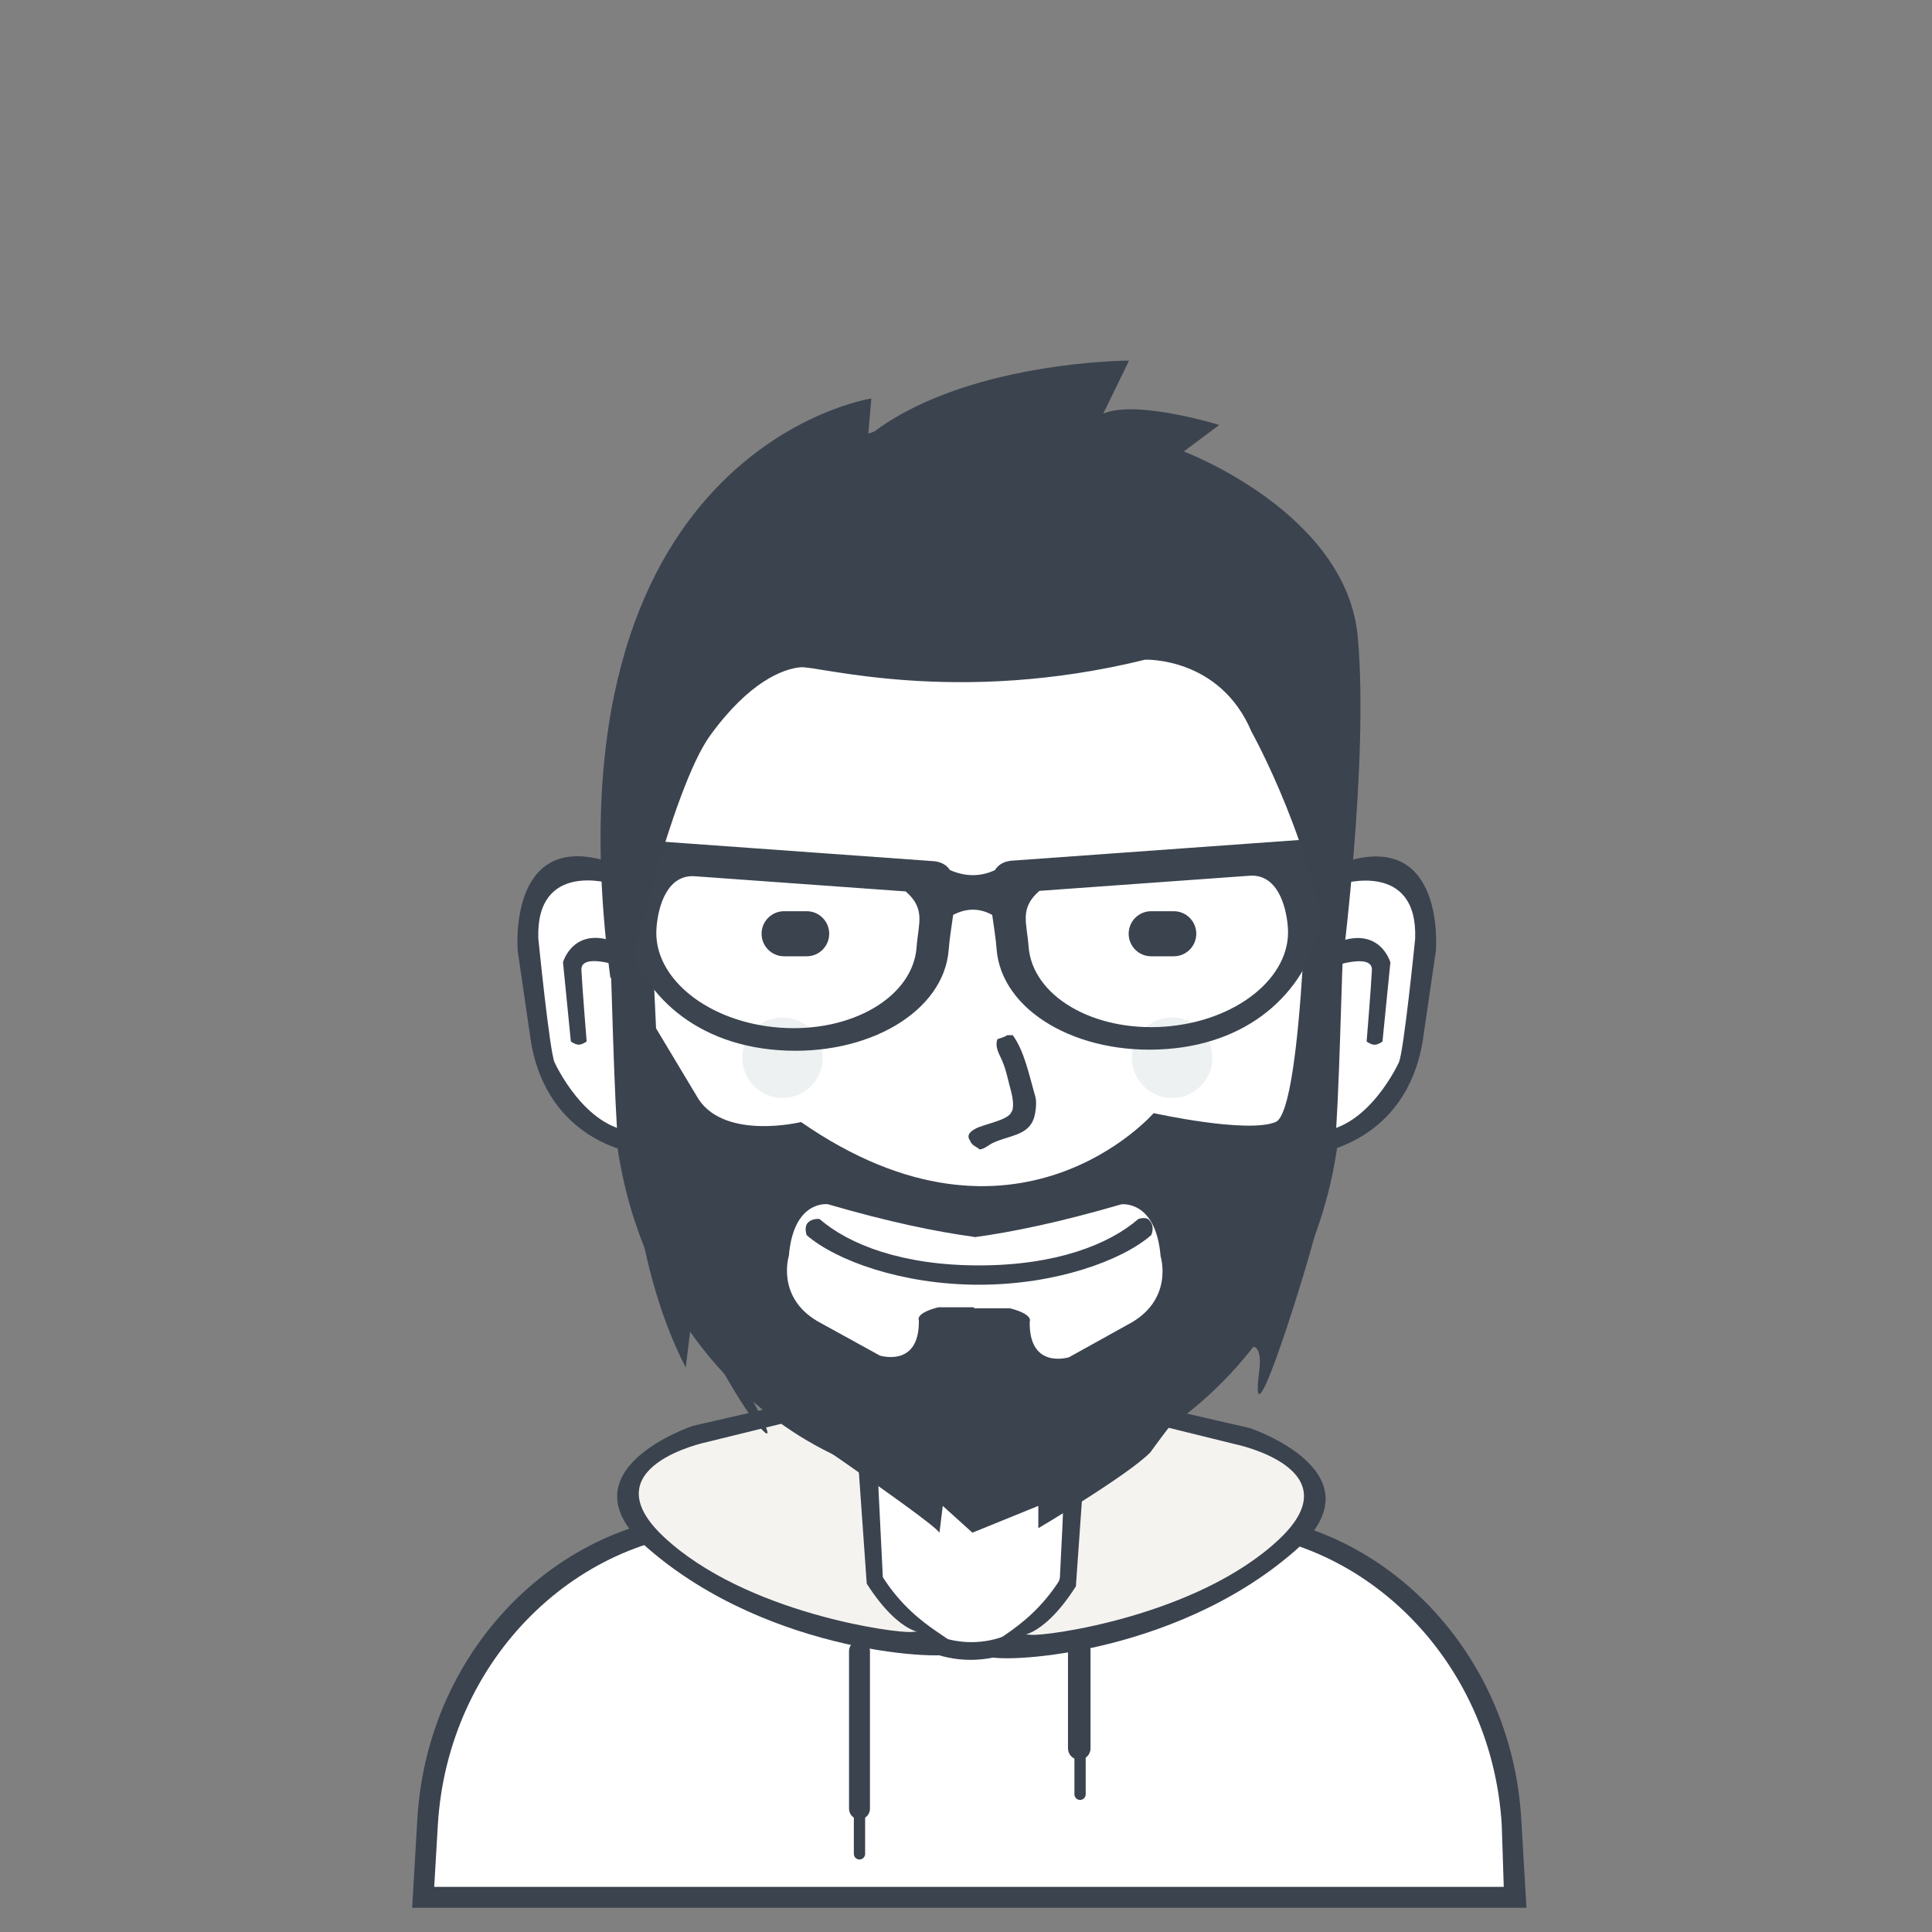
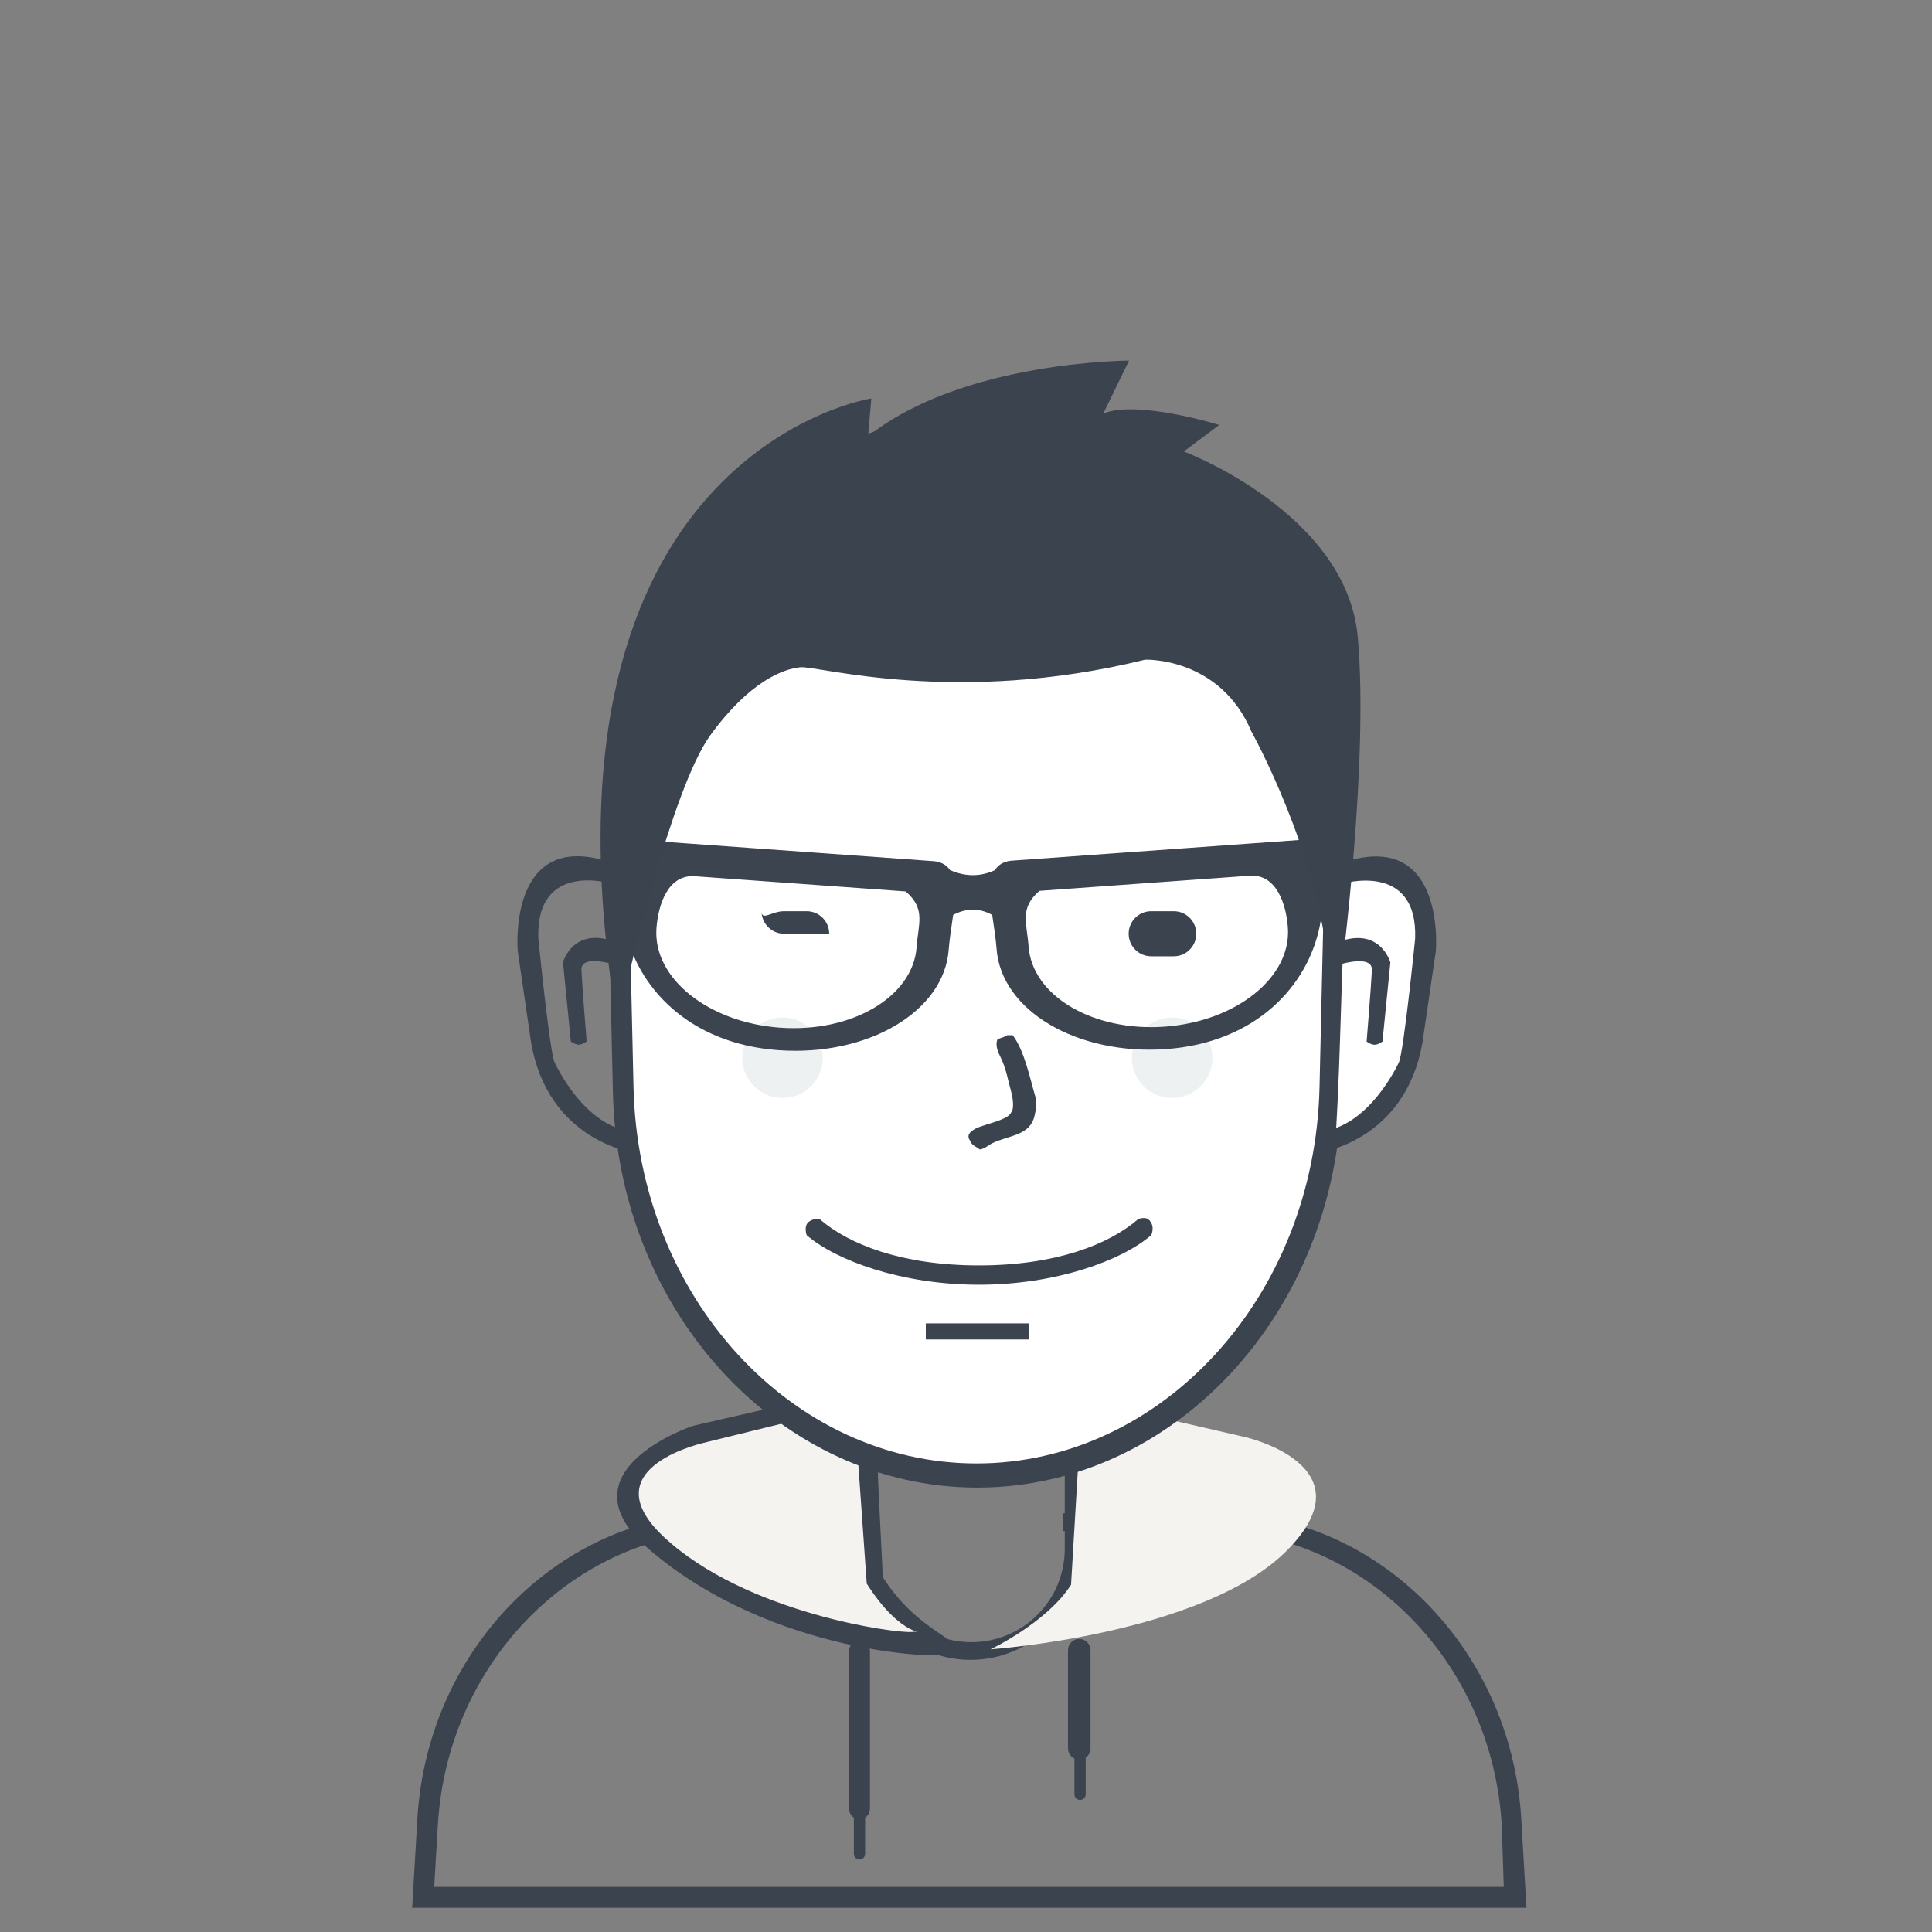
<svg xmlns="http://www.w3.org/2000/svg" version="1.1" id="svg4155" x="0px" y="0px" width="512" height="512" viewBox="0 0 512 512" enable-background="new 0 0 512 512" xml:space="preserve">
  <rect x="0" y="0" width="512" height="512" fill="#808080" stroke="none" />
-   <path id="body-bg-flat" fill="#FFFFFF" d="M112,504c0,0-10.302-90.311,78.439-100.387h37.974V386.12c0,0,26.712,11.474,53.76,1.28  l0.854,16.213H327.4c0,0,77.273,7.715,72.601,100.387H112z" />
  <path id="Rounded_Rectangle_13_copy" fill="#3B434F" d="M399.262,505.587L399.262,505.587H114.745l0,0h-5.518l1.377-23.53  c2.689-45.942,38.887-81.004,80.311-81.004h31.524v4.693h-29.01c-39.924,0-74.811,33.749-77.402,77.971l-0.957,16.323H398.51  l-0.53-16.323c-2.592-44.222-37.479-77.971-77.402-77.971h-38.831v-4.693h41.093c41.423,0,77.621,35.062,80.31,81.004l1.378,23.53  H399.262z" />
  <path id="neck_copy_5" fill="#3B434F" d="M232.68,384.146v26.314c0,13.655,11.079,24.726,24.747,24.726  c13.667,0,24.746-11.07,24.746-24.726v-25.771c1.437-0.438,2.859-0.912,4.267-1.426v27.377c0,16.148-13.085,29.239-29.227,29.239  s-29.227-13.091-29.227-29.239v-28.188C229.532,383.064,231.098,383.627,232.68,384.146z" />
  <path id="Rounded_Rectangle_14" fill="#3B434F" d="M227.774,434.76c1.531,0,2.773,1.242,2.773,2.773v41.813  c0,1.531-1.242,2.773-2.773,2.773c-1.532,0-2.773-1.242-2.773-2.773v-41.813C225,436.002,226.241,434.76,227.774,434.76z" />
  <path id="Rounded_Rectangle_15" fill="#3B434F" d="M286.013,434.333c1.649,0,2.987,1.338,2.987,2.987v26.026  c0,1.649-1.338,2.986-2.987,2.986s-2.986-1.337-2.986-2.986V437.32C283.027,435.671,284.364,434.333,286.013,434.333z" />
  <path id="Rounded_Rectangle_16" fill="#3B434F" d="M227.774,479.134c0.824,0,1.493,0.668,1.493,1.493v10.666  c0,0.825-0.669,1.494-1.493,1.494c-0.825,0-1.494-0.669-1.494-1.494v-10.666C226.28,479.802,226.948,479.134,227.774,479.134z" />
  <path id="Rounded_Rectangle_16_copy" fill="#3B434F" d="M286.227,463.347c0.824,0,1.493,0.669,1.493,1.493v10.667  c0,0.824-0.669,1.493-1.493,1.493c-0.825,0-1.493-0.669-1.493-1.493V464.84C284.734,464.016,285.402,463.347,286.227,463.347z" />
  <path id="Shape_1_copy" fill="#F5F3EF" d="M211.766,373.646l-27.024,6.205c0,0-33.093,7.496-11.076,29.799  c22.018,22.304,78.642,26.243,78.642,26.243s-14.972-7.092-21.334-17.067l-2.133-35.84L211.766,373.646z" />
  <path id="Shape_1_copy_2" fill="#3B434F" d="M253.16,438.026c-1.677,2.123-48.827,0.663-81.494-27.733  c-23.652-20.561,11.947-32.426,11.947-32.426l26.026-5.974l22.613,11.52l1.707,34.56C243.48,432.899,255.86,434.61,253.16,438.026z   M229.694,419.68l-2.561-36.267l-13.653-7.68l-26.026,6.399c0,0-31.525,6.465-11.521,25.174  c21.59,20.19,61.528,25.609,65.707,25.174C245.971,432.028,239.213,434.606,229.694,419.68z" />
  <path id="Shape_1_copy_4" fill="#F5F3EF" d="M303.059,374.651l27.04,6.224c0,0,33.112,7.519,11.083,29.889  c-22.03,22.371-78.688,26.321-78.688,26.321s14.979-7.112,21.346-17.118l2.135-35.947L303.059,374.651z" />
-   <path id="Shape_1_copy_6" fill="#3B434F" d="M261.64,438.798c1.678,2.129,48.855,0.665,81.542-27.816  c23.666-20.622-11.954-32.523-11.954-32.523l-26.042-5.991l-22.627,11.555l-1.707,34.663  C271.326,433.655,258.94,435.371,261.64,438.798z M285.12,420.396l2.562-36.375l13.662-7.703l26.042,6.419  c0,0,31.543,6.483,11.526,25.249c-21.602,20.251-61.564,25.686-65.745,25.248C268.833,432.782,275.596,435.367,285.12,420.396z" />
  <path id="_x32__copy_5" fill="#FFFFFF" d="M259.215,116.467c53.077,0,94.972,49.601,93.609,109.198l-1.448,63.341  c-1.283,56.146-42.531,100.527-92.161,100.527c-49.631,0-90.879-44.381-92.163-100.527l-1.447-63.341  C164.242,166.068,206.137,116.467,259.215,116.467z" />
  <path id="_x32__line" fill="#3B434F" d="M357.089,223.701l-1.517,65.914c-1.345,58.428-44.566,104.611-96.571,104.611  s-95.226-46.184-96.57-104.611l-1.518-65.914c-1.428-62.018,42.471-113.635,98.088-113.635S358.517,161.683,357.089,223.701z   M258.788,116.894c-52.353,0-93.674,49.213-92.33,108.345l1.428,62.847c1.266,55.708,41.95,99.741,90.902,99.741  s89.637-44.033,90.902-99.741l1.428-62.847C352.462,166.107,311.14,116.894,258.788,116.894z" />
-   <path id="Shape_1" fill="#3B434F" d="M348.525,326.925c-1.263,5.97-17.848,60.099-14.847,36.667  c3.001-23.431-28.819,21.291-28.819,21.291c-5.88,6.041-29.692,20.107-29.692,20.107v-5.914l-17.466,7.098l-7.86-7.098l-0.873,7.098  c-2.339-3.466-49.779-35.484-49.779-35.484s8.144,14.492,1.747,7.096c-0.229-0.264-0.463-0.547-0.702-0.846  c-6.472-8.105-16.765-28.725-16.765-28.725l-1.746,14.194c-15.435-30.003-14.847-67.421-14.847-67.421l-2.596-78.141h6.987  l2.595,55.668l11.354,18.925c7.341,10.732,27.072,5.914,27.072,5.914c57.022,39.565,93.444-2.366,93.444-2.366  s24.703,5.482,32.313,2.366c7.61-3.116,8.709-80.617,8.709-80.617h6.113C352.866,216.738,349.786,320.955,348.525,326.925z   M307.573,332.926c-1.253-15.041-10.405-13.766-10.405-13.766c-16.272,4.744-29.046,7.381-39.024,8.721v-0.1  c-9.909-1.328-22.593-3.942-38.751-8.648c0,0-9.089-1.265-10.333,13.654c0,0-3.65,11.533,8.611,17.92l15.5,8.533  c0,0,10.593,3.326,10.333-9.387c0,0-1.078-1.802,5.167-3.414h9.473v0.281h9.539c6.289,1.625,5.203,3.505,5.203,3.505  c-0.261,12.819,10.406,9.464,10.406,9.464l15.609-8.667C311.248,344.583,307.573,332.926,307.573,332.926z" />
  <path id="usta" fill="#3B434F" d="M305.079,327.326c-7.755,6.733-25.271,13.141-45.652,13.141c-20.382,0-37.898-6.407-45.653-13.141  c0,0-0.794-2.184,0.37-3.348c1.186-1.186,3.043-0.928,3.043-0.928c7.747,6.738,21.851,12.296,42.24,12.296  c20.389,0,34.492-5.558,42.239-12.296c0,0,1.896-0.704,2.815,0.217C306.255,325.041,305.079,327.326,305.079,327.326z" />
  <path id="_x2D_" fill="#3B434F" d="M245.347,350.707h27.307v4.266h-27.307V350.707z" />
-   <path id="Shape_11_copy" fill="#FFFFFF" d="M160.807,233.313c-0.012,0.001-1.047-0.827-3.003-1.442  c-0.978-0.307-2.193-0.56-3.578-0.622c-0.346-0.016-0.701-0.02-1.065-0.009c-0.364,0.011-0.737,0.035-1.115,0.075  c-0.758,0.081-1.54,0.227-2.327,0.453c-3.15,0.905-6.365,3.107-8.253,7.651c-0.948,2.272-1.573,5.131-1.738,8.707  c-0.042,0.894-0.054,1.833-0.036,2.819c0.019,0.986,0.067,2.019,0.149,3.101c0.163,2.164,0.458,4.523,0.897,7.094  c-0.01-0.003-0.41,7.771,2.369,16.701c2.612,8.731,8.885,19.458,20.467,22.523C162.241,278.186,162.199,255.59,160.807,233.313  L160.807,233.313z" />
  <path id="Shape_3" fill="#3B434F" d="M162.128,234.207c0,0-20.177-6.251-19.467,14.491c0,0,3.004,30.077,4.309,32.849  c0,0,7.924,17.513,21.001,18.289c12.781,0.758,0,0,0,0l0.158,5.645c0,0-22.984-2.947-27.424-29.436l-3.504-24.063  c0,0-2.721-31.844,23.67-23.748c25.709,7.888,0,0,0,0L162.128,234.207" />
  <path id="Shape_4" fill="#3B434F" d="M155.468,275.994c0,0-1.129,0.854-2.099,0.854c-0.971,0-2.086-0.854-2.086-0.854l-2.082-20.982  c0,0,2.873-10.333,15.063-4.873l0.289,6c0,0-10.696-3.793-10.475,0.93C154.292,261.616,155.468,275.994,155.468,275.994z" />
  <path id="Shape_11_copy_x5F_1" fill="#FFFFFF" d="M356.813,233.362c0.013,0,1.053-0.826,3.018-1.441  c0.981-0.307,2.202-0.56,3.593-0.622c0.348-0.016,0.705-0.019,1.07-0.009c0.366,0.01,0.74,0.035,1.121,0.075  c0.76,0.081,1.546,0.226,2.336,0.452c3.165,0.905,6.394,3.105,8.29,7.646c0.952,2.271,1.58,5.127,1.746,8.701  c0.041,0.894,0.054,1.832,0.035,2.817c-0.018,0.985-0.067,2.017-0.149,3.098c-0.164,2.162-0.46,4.521-0.902,7.09  c0.01-0.003,0.412,7.765-2.379,16.689c-2.623,8.727-8.924,19.445-20.556,22.509C355.373,278.203,355.414,255.624,356.813,233.362  L356.813,233.362z" />
  <path id="Shape_3_x5F_1" fill="#3B434F" d="M355.483,234.256c0,0,20.265-6.248,19.552,14.481c0,0-3.018,30.056-4.328,32.827  c0,0-7.958,17.5-21.093,18.276c-12.837,0.758,0,0,0,0l-0.159,5.641c0,0,23.085-2.945,27.544-29.415l3.52-24.046  c0,0,2.732-31.823-23.773-23.732c-25.821,7.883,0,0,0,0L355.483,234.256" />
  <path id="Shape_4_x5F_1" fill="#3B434F" d="M362.171,276.015c0,0,1.134,0.853,2.108,0.853s2.095-0.853,2.095-0.853l2.091-20.968  c0,0-2.886-10.327-15.13-4.869l-0.289,5.996c0,0,10.742-3.791,10.521,0.93C363.353,261.646,362.171,276.015,362.171,276.015z" />
  <path id="new_vector_shape_done" fill="#3B434F" d="M266.894,274.334c0.497,0,0.995,0,1.493,0  c3.087,4.192,4.343,10.636,5.973,16.213c0.506,1.729,0.016,4.751-0.427,5.973c-1.617,4.477-6.697,4.396-10.88,6.4  c-1.123,0.539-1.958,1.468-3.413,1.707c-0.948-0.836-2.093-1-2.56-2.347c-1.152-1.587,0.332-2.578,1.493-3.2  c2.106-1.13,8.608-2.243,9.387-4.267c0.963-1.096,0.322-4.39,0-5.547c-0.827-2.962-1.224-5.435-2.347-8.106  c-0.746-1.774-2.057-3.646-1.28-5.76C264.977,275.124,266.366,274.81,266.894,274.334z" />
-   <path id="Rounded_Rectangle_8" fill="#3B434F" d="M207.8,241.48h5.974c3.299,0,5.973,2.674,5.973,5.973  c0,3.299-2.674,5.974-5.973,5.974H207.8c-3.299,0-5.974-2.674-5.974-5.974C201.826,244.154,204.501,241.48,207.8,241.48z" />
+   <path id="Rounded_Rectangle_8" fill="#3B434F" d="M207.8,241.48h5.974c3.299,0,5.973,2.674,5.973,5.973  H207.8c-3.299,0-5.974-2.674-5.974-5.974C201.826,244.154,204.501,241.48,207.8,241.48z" />
  <path id="Rounded_Rectangle_8_copy" fill="#3B434F" d="M305.079,241.48h5.974c3.299,0,5.974,2.674,5.974,5.973  c0,3.299-2.675,5.974-5.974,5.974h-5.974c-3.299,0-5.973-2.674-5.973-5.974C299.107,244.154,301.781,241.48,305.079,241.48z" />
  <path id="Ellipse_3" fill="#EDF1F1" d="M310.626,269.641c5.892,0,10.667,4.775,10.667,10.666s-4.775,10.666-10.667,10.666  c-5.891,0-10.666-4.775-10.666-10.666S304.736,269.641,310.626,269.641z" />
  <path id="Ellipse_3_copy" fill="#EDF1F1" d="M207.373,269.641c5.891,0,10.667,4.775,10.667,10.666s-4.776,10.666-10.667,10.666  s-10.667-4.775-10.667-10.666S201.483,269.641,207.373,269.641z" />
  <path id="glasses" fill="#3B444F" d="M351.94,228.88c-0.577,4.93-1.084,10.962-2.15,16.356  c-3.188,16.128-17.046,31.072-40.71,32.774c-23.663,1.703-43.804-10.21-44.983-26.608c-0.2-2.78-0.735-5.9-1.146-8.934  c-3.349-1.856-6.801-1.861-10.354-0.013c-0.415,3.102-0.971,6.304-1.176,9.151c-1.184,16.452-21.388,28.404-45.126,26.696  s-37.641-16.701-40.839-32.883c-1.069-5.411-1.577-11.464-2.156-16.41l-3.488-0.251l0.489-6.81l0.852,0.062l21.589,1.554  l18.223,1.311l18.257,1.314l28.437,2.046c1.962,0.248,3.266,1.089,4.105,2.345c4.084,1.788,8.05,1.795,11.898,0.021  c0.832-1.336,2.154-2.236,4.188-2.493l28.348-2.04l18.199-1.31l18.166-1.307l21.521-1.548l0.849-0.061l0.488,6.787L351.94,228.88z   M240.02,236.237l-55.731-4.011c-7.289-0.628-9.873,7.563-10.322,13.806c-0.947,13.162,13.718,24.942,32.756,26.312  s35.238-8.188,36.186-21.351C243.357,244.751,245.396,240.895,240.02,236.237z M341.305,245.846  c-0.448-6.222-3.023-14.386-10.29-13.76l-55.556,3.998c-5.359,4.643-3.327,8.485-2.879,14.708  c0.944,13.119,17.094,22.646,36.071,21.281C327.63,270.706,342.249,258.965,341.305,245.846z" />
  <path id="Shape_7" fill="#3B434F" d="M166.017,261.106c0,0,11.87-51.996,22.198-66.218c10.329-14.223,19.268-17.625,23.906-18.06  c4.64-0.435,41.172,10.364,91.354-2.006c0,0,19.787-0.79,28.175,19.063c0,0,17.685,31.638,20.491,63.209h3.415  c0,0,7.237-55.343,4.27-88.292c-2.969-32.949-46.104-49.162-46.104-49.162l9.392-7.023c0,0-21.927-6.778-30.736-3.01l6.83-14.046  c0,0-44.25,0.088-69.156,20.066l0.854-10.033c0,0-87.79,13.462-69.156,153.506L166.017,261.106z" />
</svg>